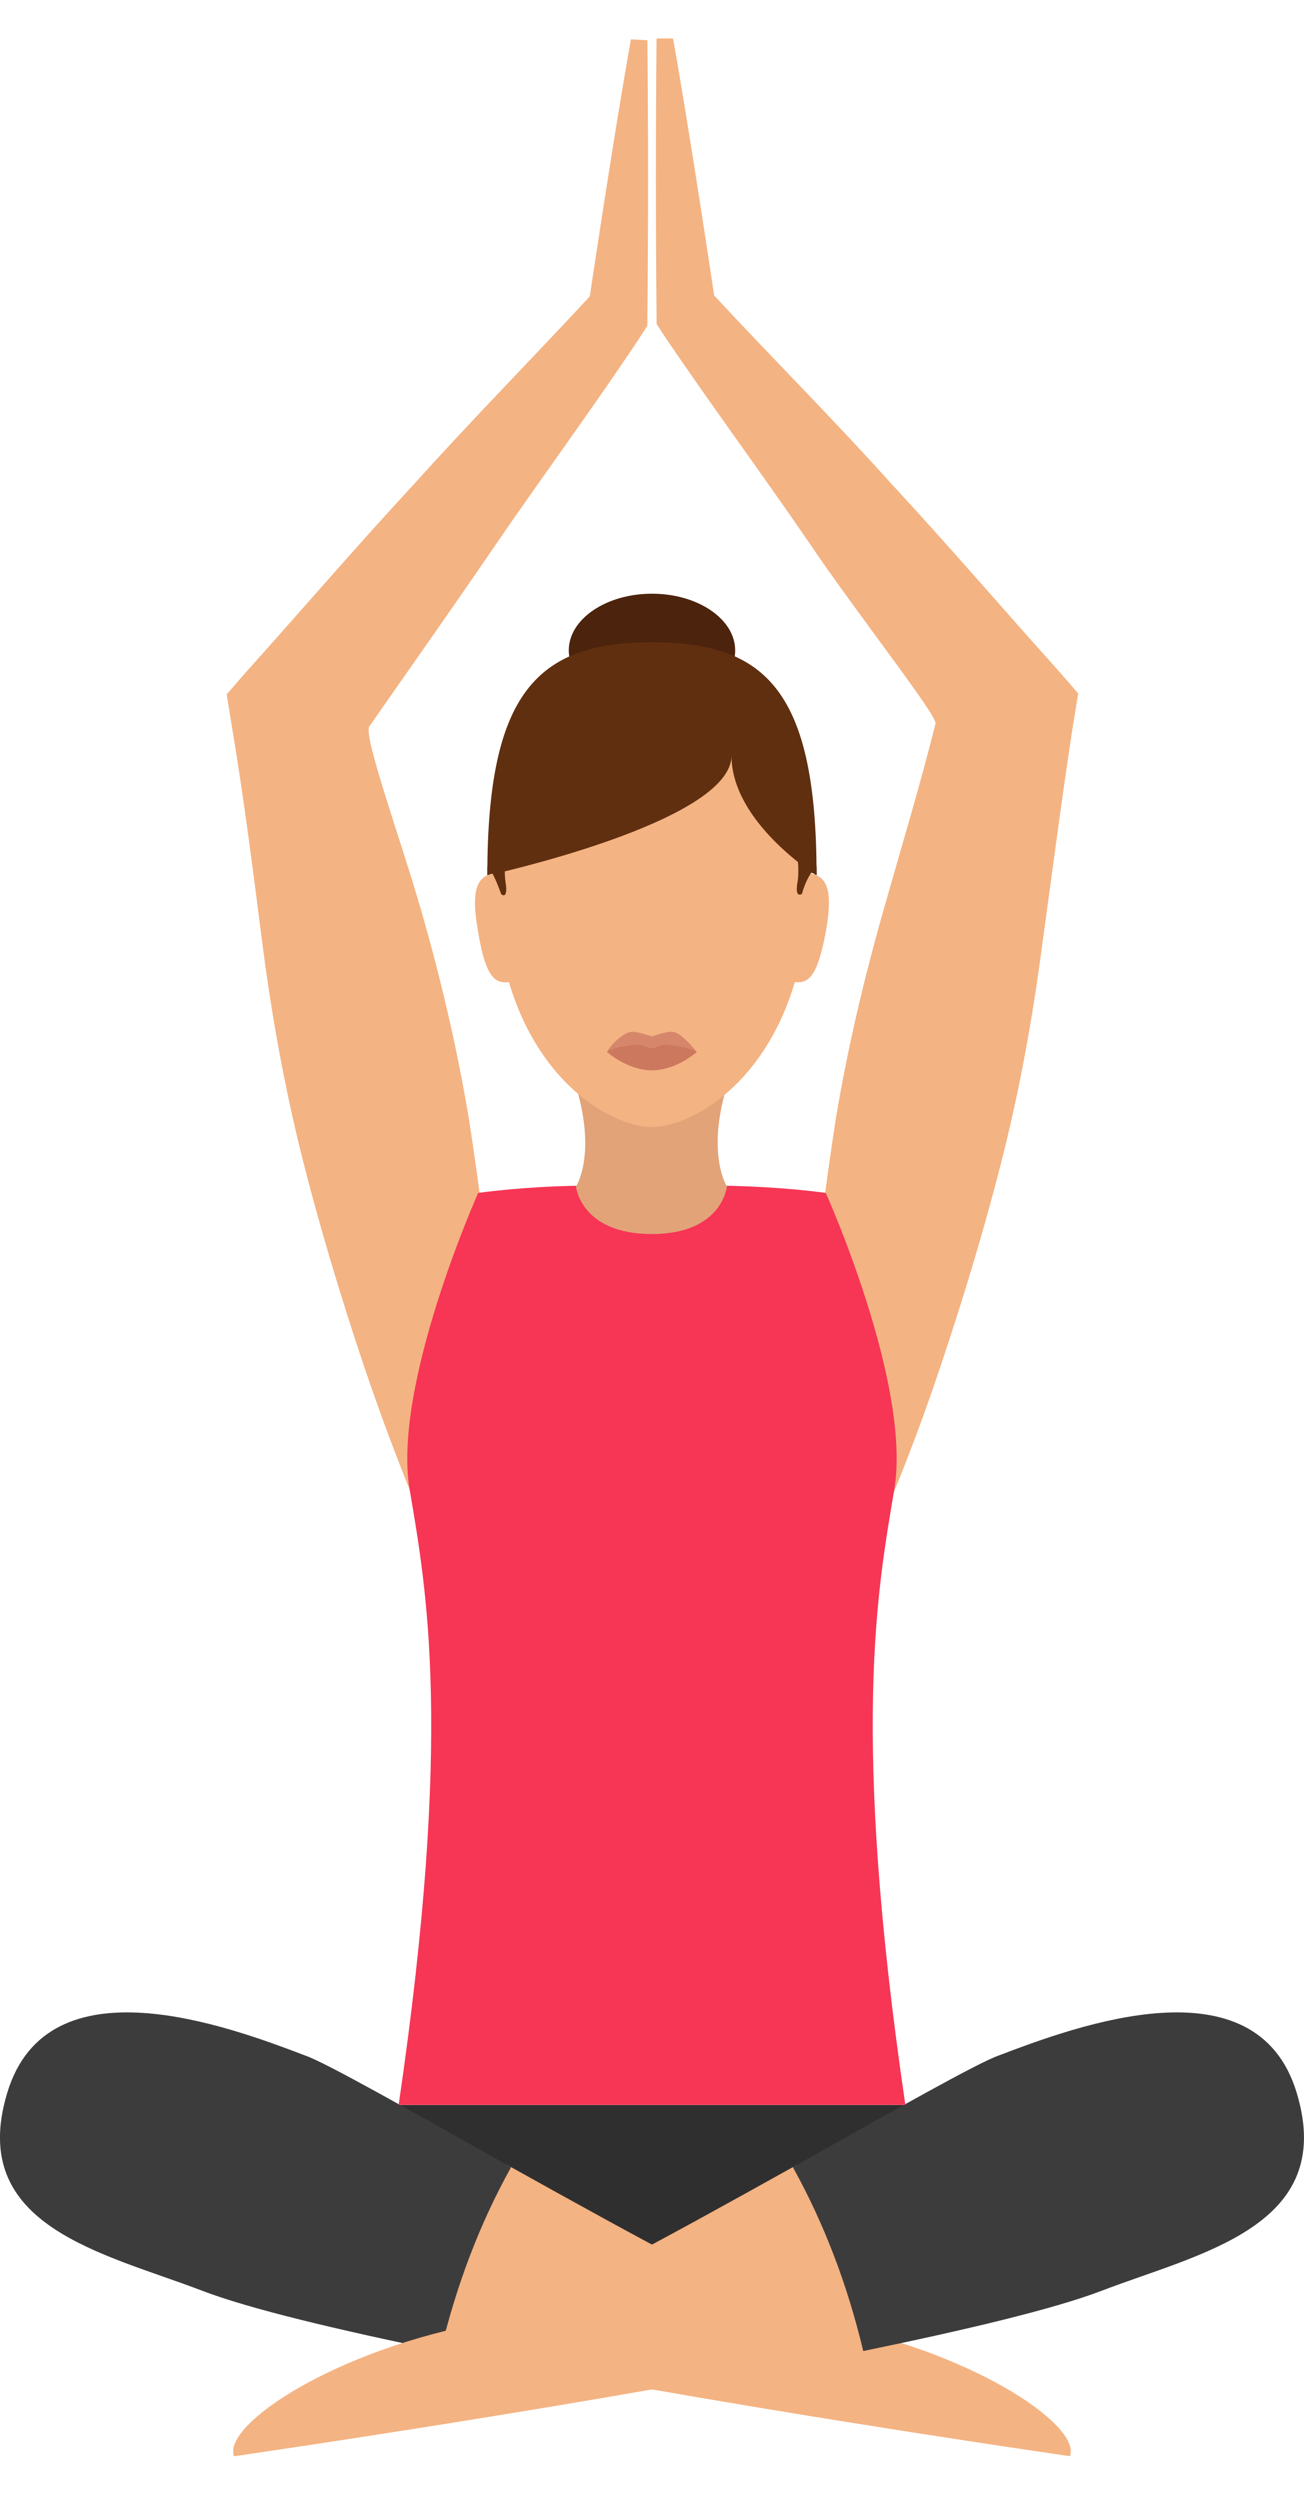
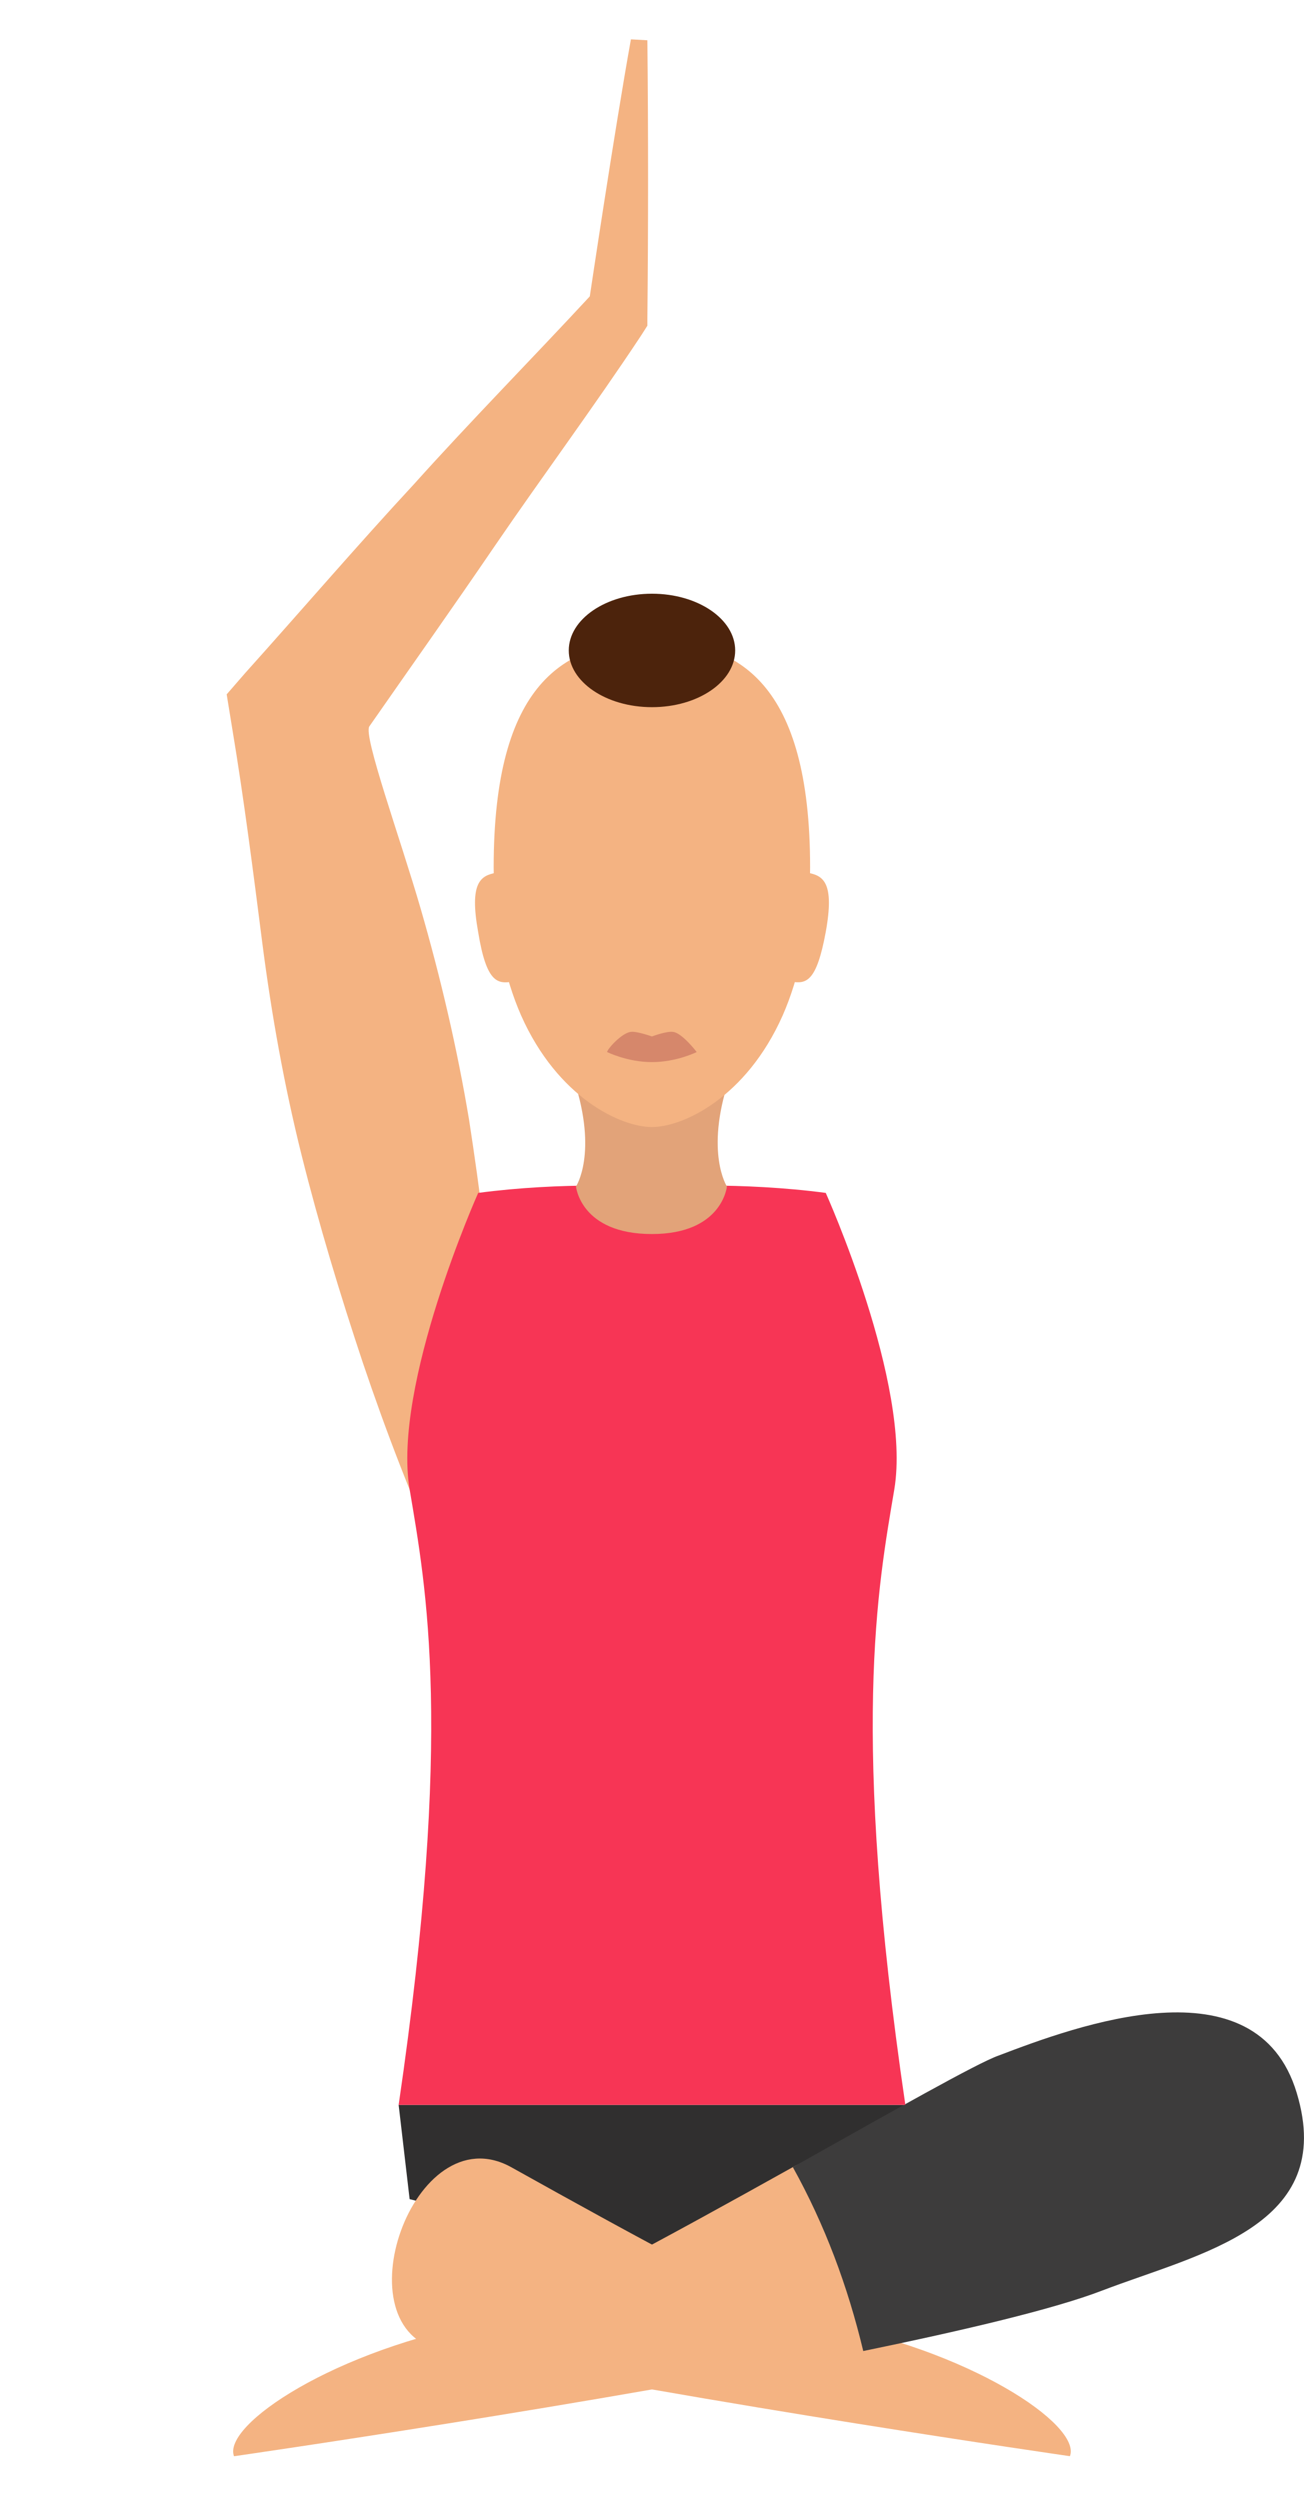
<svg xmlns="http://www.w3.org/2000/svg" width="24" height="46" viewBox="0 0 24 46" fill="none">
-   <path d="M12.387 0.707C12.69 2.39 13.144 5.437 13.144 5.437C14.205 6.582 15.35 7.726 16.393 8.888C17.454 10.033 18.464 11.211 19.507 12.372L19.844 12.76L19.743 13.382C19.541 14.695 19.373 16.008 19.188 17.338C19.019 18.651 18.784 19.964 18.464 21.244C18.144 22.523 17.757 23.802 17.336 25.065C16.915 26.327 16.427 27.59 15.871 28.802L14.794 28.616C14.744 27.219 14.811 25.906 14.912 24.56C15.013 23.23 15.181 21.9 15.383 20.587C15.602 19.274 15.905 17.995 16.275 16.698C16.595 15.571 16.932 14.46 17.218 13.315C17.252 13.164 15.787 11.312 14.912 10.016C14.037 8.736 13.077 7.44 12.202 6.144L12.084 5.959V5.824C12.067 4.124 12.067 2.407 12.084 0.707H12.387Z" fill="#F4B382" />
  <path d="M7.337 38.733L7.539 40.467L12 41.595L16.46 40.467L16.663 38.733H7.337Z" fill="#302F2F" />
  <path d="M11.915 0.741C11.932 2.441 11.932 4.158 11.915 5.858V5.993L11.797 6.178C10.939 7.474 9.979 8.77 9.104 10.05C8.347 11.161 7.572 12.255 6.798 13.366C6.68 13.534 7.37 15.436 7.741 16.716C8.111 17.995 8.414 19.291 8.633 20.604C8.835 21.917 9.003 23.23 9.104 24.577C9.205 25.923 9.272 27.236 9.222 28.634L8.145 28.819C7.589 27.607 7.101 26.327 6.68 25.082C6.259 23.819 5.872 22.54 5.552 21.261C5.232 19.981 4.997 18.668 4.828 17.355C4.66 16.042 4.492 14.713 4.273 13.399L4.172 12.777L4.509 12.389C5.552 11.228 6.562 10.05 7.623 8.905C8.666 7.744 9.794 6.599 10.855 5.454C10.855 5.454 11.309 2.407 11.612 0.724L11.915 0.741ZM9.407 39.878C11.73 41.174 14.339 42.605 15.012 42.723C17.84 43.228 19.911 44.625 19.692 45.197C19.692 45.197 13.026 44.238 8.128 43.245C6.226 42.874 7.606 38.885 9.407 39.878Z" fill="#F4B382" />
-   <path d="M9.407 39.878C7.605 38.868 6.006 37.959 5.619 37.825C4.205 37.286 0.872 36.04 0.132 38.515C-0.609 40.972 1.916 41.461 3.717 42.151C4.592 42.487 6.225 42.874 8.11 43.262C8.397 42.066 8.817 40.939 9.407 39.878Z" fill="#3D3C3C" />
  <path d="M14.592 39.878C12.269 41.174 9.66 42.605 8.986 42.723C6.159 43.228 4.088 44.625 4.307 45.198C4.307 45.198 10.973 44.238 15.871 43.245C17.773 42.875 16.393 38.885 14.592 39.878Z" fill="#F4B382" />
  <path d="M14.592 39.878C16.393 38.868 17.992 37.959 18.379 37.825C19.793 37.286 23.126 36.04 23.867 38.515C24.608 40.972 22.083 41.461 20.281 42.151C19.406 42.487 17.773 42.874 15.888 43.262C15.602 42.066 15.181 40.939 14.592 39.878Z" fill="#3D3C3C" />
  <path d="M16.46 27.405C16.78 25.469 15.198 21.951 15.198 21.951C14.441 21.85 13.649 21.816 13.06 21.816H10.939C10.333 21.816 9.559 21.85 8.801 21.951C8.801 21.951 7.219 25.486 7.539 27.405C7.842 29.206 8.347 31.849 7.337 38.733H16.663C15.652 31.849 16.157 29.206 16.46 27.405Z" fill="#F73555" />
  <path d="M13.412 19.88H10.567C11.005 21.227 10.601 21.833 10.601 21.833C10.601 21.833 10.685 22.708 11.998 22.708C13.294 22.708 13.379 21.833 13.379 21.833C13.379 21.833 12.975 21.21 13.412 19.88Z" fill="#E2A379" />
  <path d="M14.91 15.959C14.91 12.575 13.597 11.801 11.998 11.801C10.382 11.801 9.086 12.575 9.086 15.959C9.086 17.103 9.288 17.995 9.591 18.686C10.264 20.201 11.426 20.739 11.998 20.739C12.57 20.739 13.732 20.201 14.405 18.686C14.708 17.995 14.91 17.103 14.91 15.959Z" fill="#F4B382" />
  <path d="M12.823 19.359C12.823 19.359 12.453 19.544 11.999 19.544C11.544 19.544 11.174 19.359 11.174 19.359C11.174 19.308 11.443 19.005 11.611 18.988C11.713 18.971 11.999 19.072 11.999 19.072C11.999 19.072 12.268 18.971 12.386 18.988C12.554 19.005 12.823 19.359 12.823 19.359Z" fill="#D6876B" />
-   <path d="M12.823 19.358C12.823 19.358 12.453 19.695 11.999 19.695C11.544 19.695 11.174 19.358 11.174 19.358C11.174 19.358 11.258 19.258 11.746 19.224C11.83 19.224 11.931 19.291 11.999 19.291C12.066 19.291 12.15 19.224 12.217 19.224C12.723 19.258 12.823 19.358 12.823 19.358Z" fill="#CC785E" />
  <path d="M12 13.013C12.846 13.013 13.531 12.545 13.531 11.969C13.531 11.393 12.846 10.925 12 10.925C11.154 10.925 10.468 11.393 10.468 11.969C10.468 12.545 11.154 13.013 12 13.013Z" fill="#4C230C" />
-   <path d="M15.029 16.11C15.029 12.726 14.103 11.817 11.999 11.817C9.895 11.817 8.969 12.743 8.969 16.11C8.969 16.11 13.463 15.133 13.463 13.905C13.463 15.133 15.029 16.11 15.029 16.11Z" fill="#602F0F" />
  <path d="M8.801 17.154C8.952 18.079 9.154 18.113 9.441 18.062L9.138 16.059C8.851 16.11 8.633 16.228 8.801 17.154ZM14.861 16.059L14.558 18.062C14.844 18.113 15.029 18.062 15.197 17.154C15.366 16.228 15.147 16.11 14.861 16.059Z" fill="#F4B382" />
-   <path d="M9.306 16.244C9.29 16.143 9.29 16.059 9.29 15.975C9.29 15.874 9.306 15.807 9.306 15.807L8.97 15.942V16.093C8.97 16.093 9.003 16.076 9.071 16.059H9.054C9.104 16.143 9.155 16.261 9.222 16.447C9.222 16.463 9.357 16.564 9.306 16.244ZM14.693 15.992C14.693 16.059 14.693 16.16 14.676 16.244C14.626 16.547 14.76 16.447 14.76 16.447C14.811 16.261 14.878 16.143 14.929 16.059C14.996 16.076 15.03 16.093 15.03 16.093V15.942L14.693 15.807C14.676 15.824 14.693 15.891 14.693 15.992Z" fill="#602F0F" />
</svg>